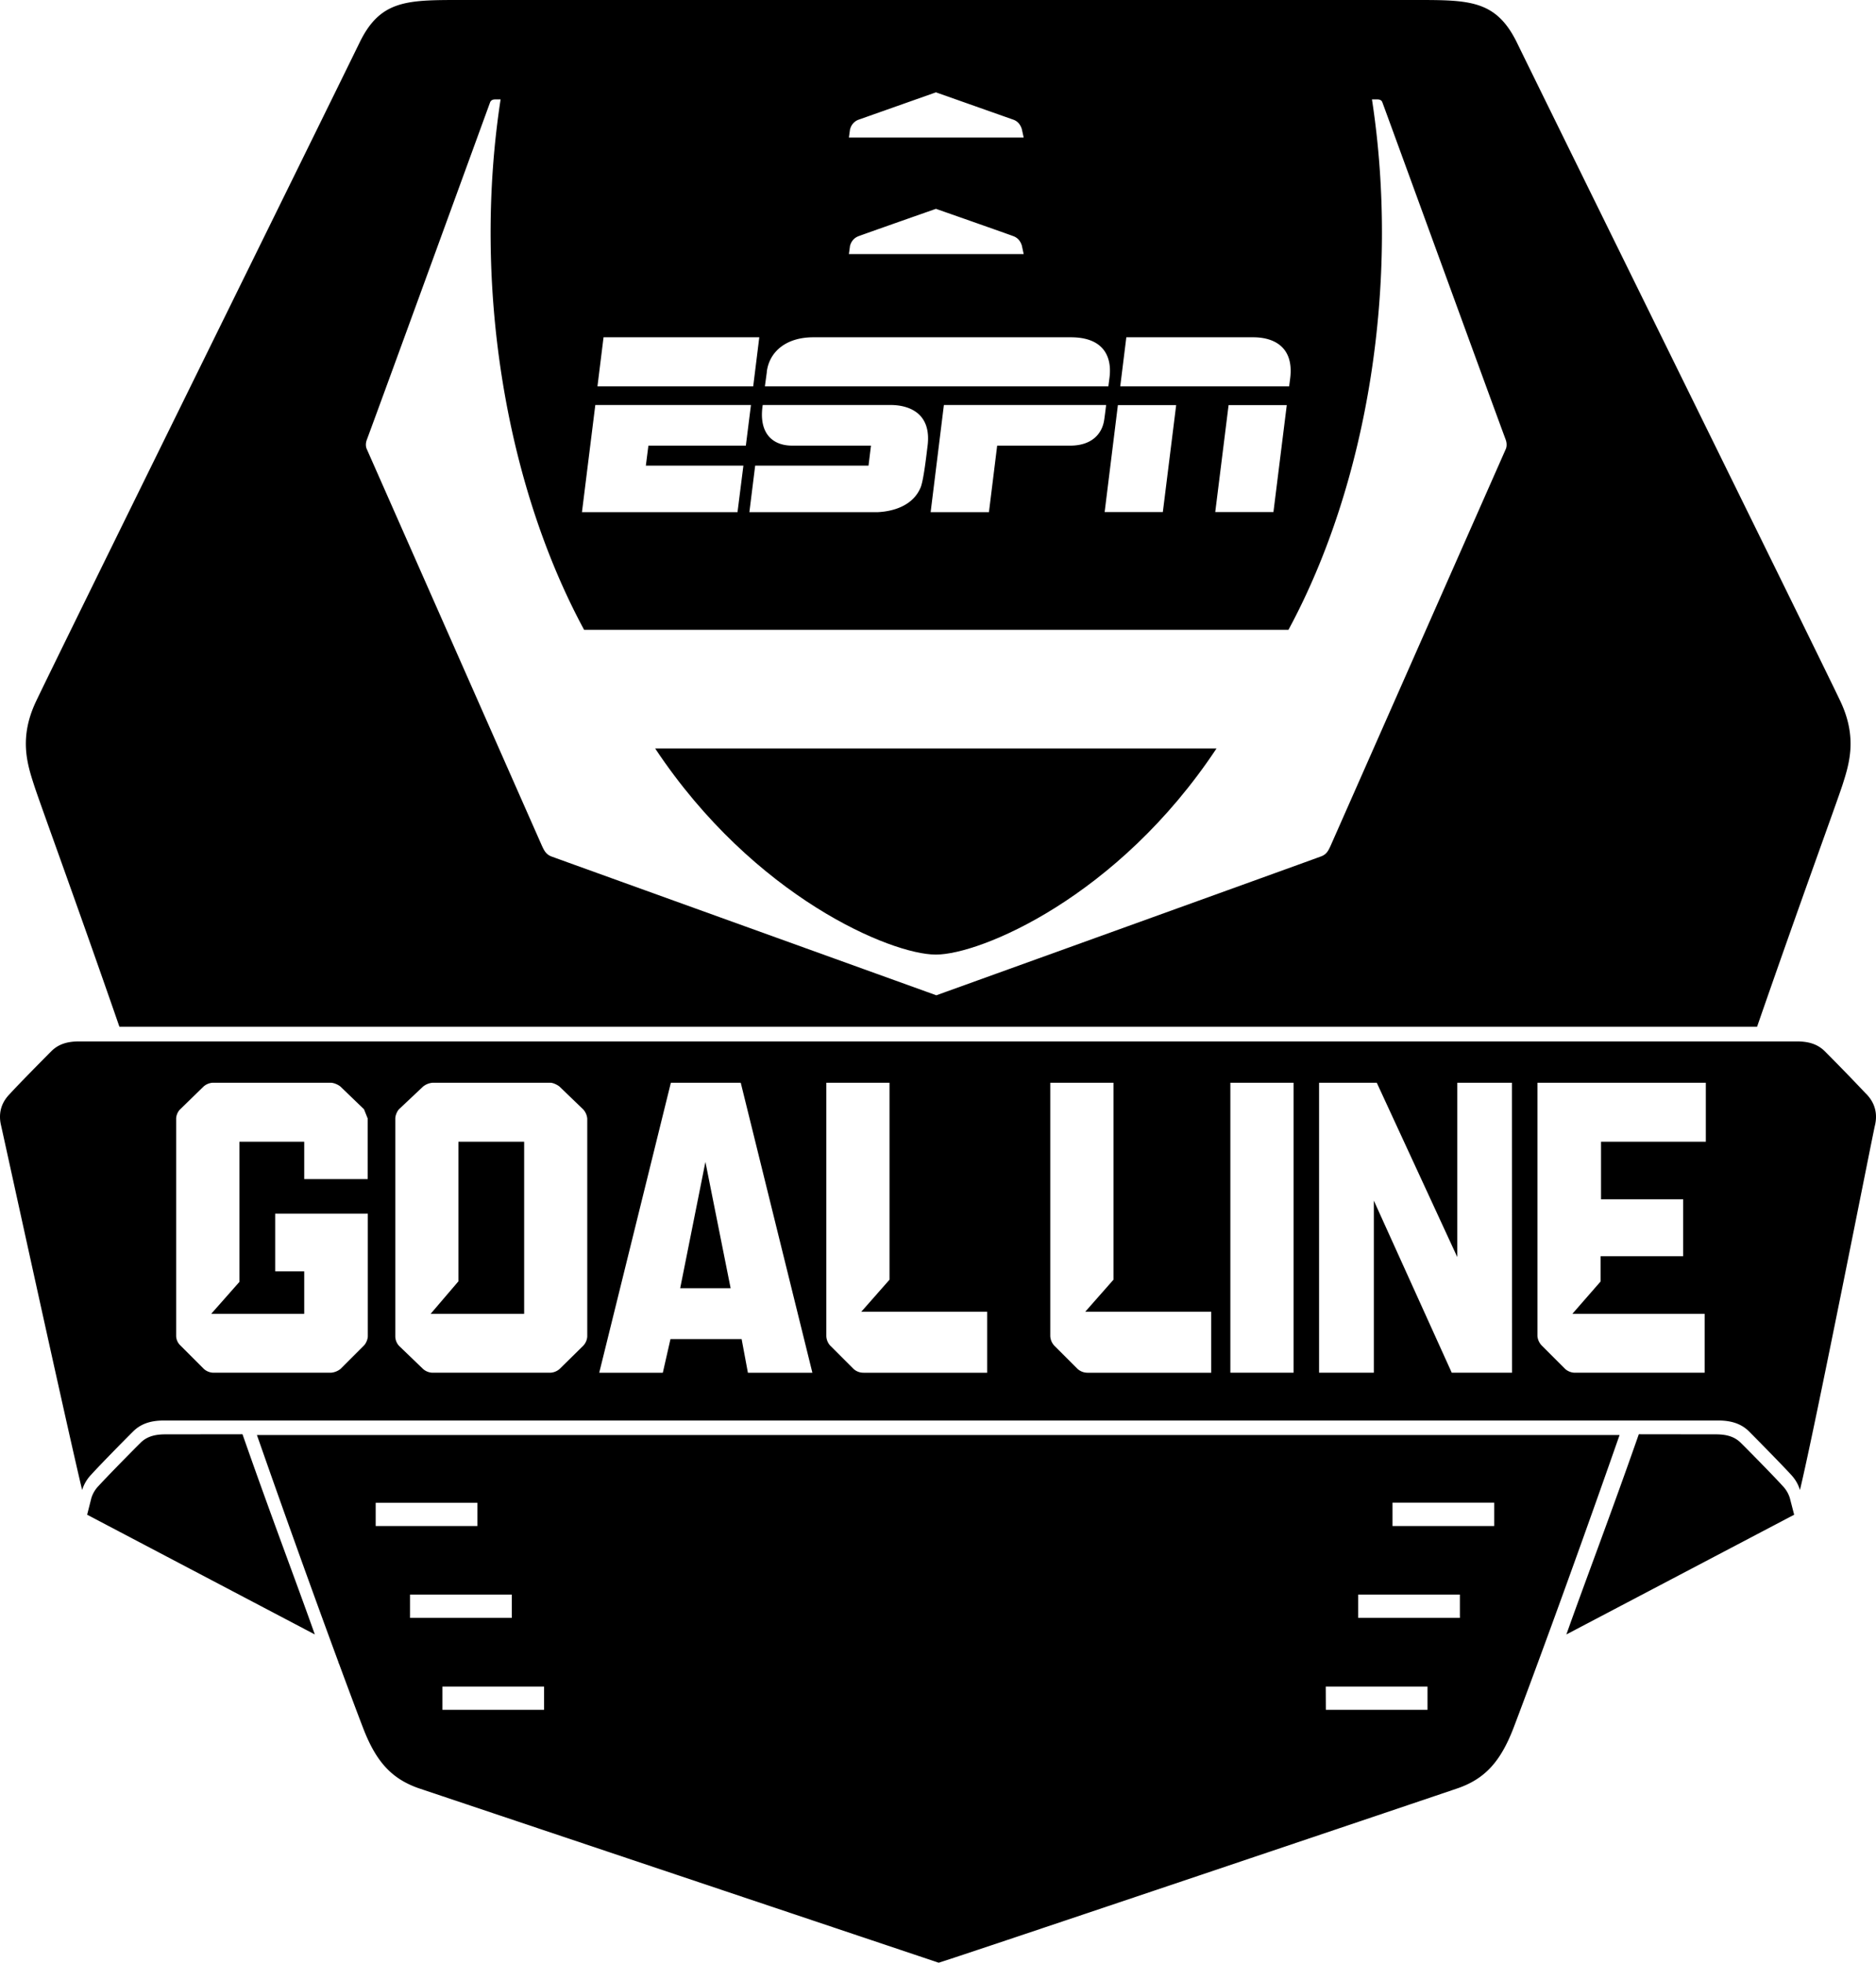
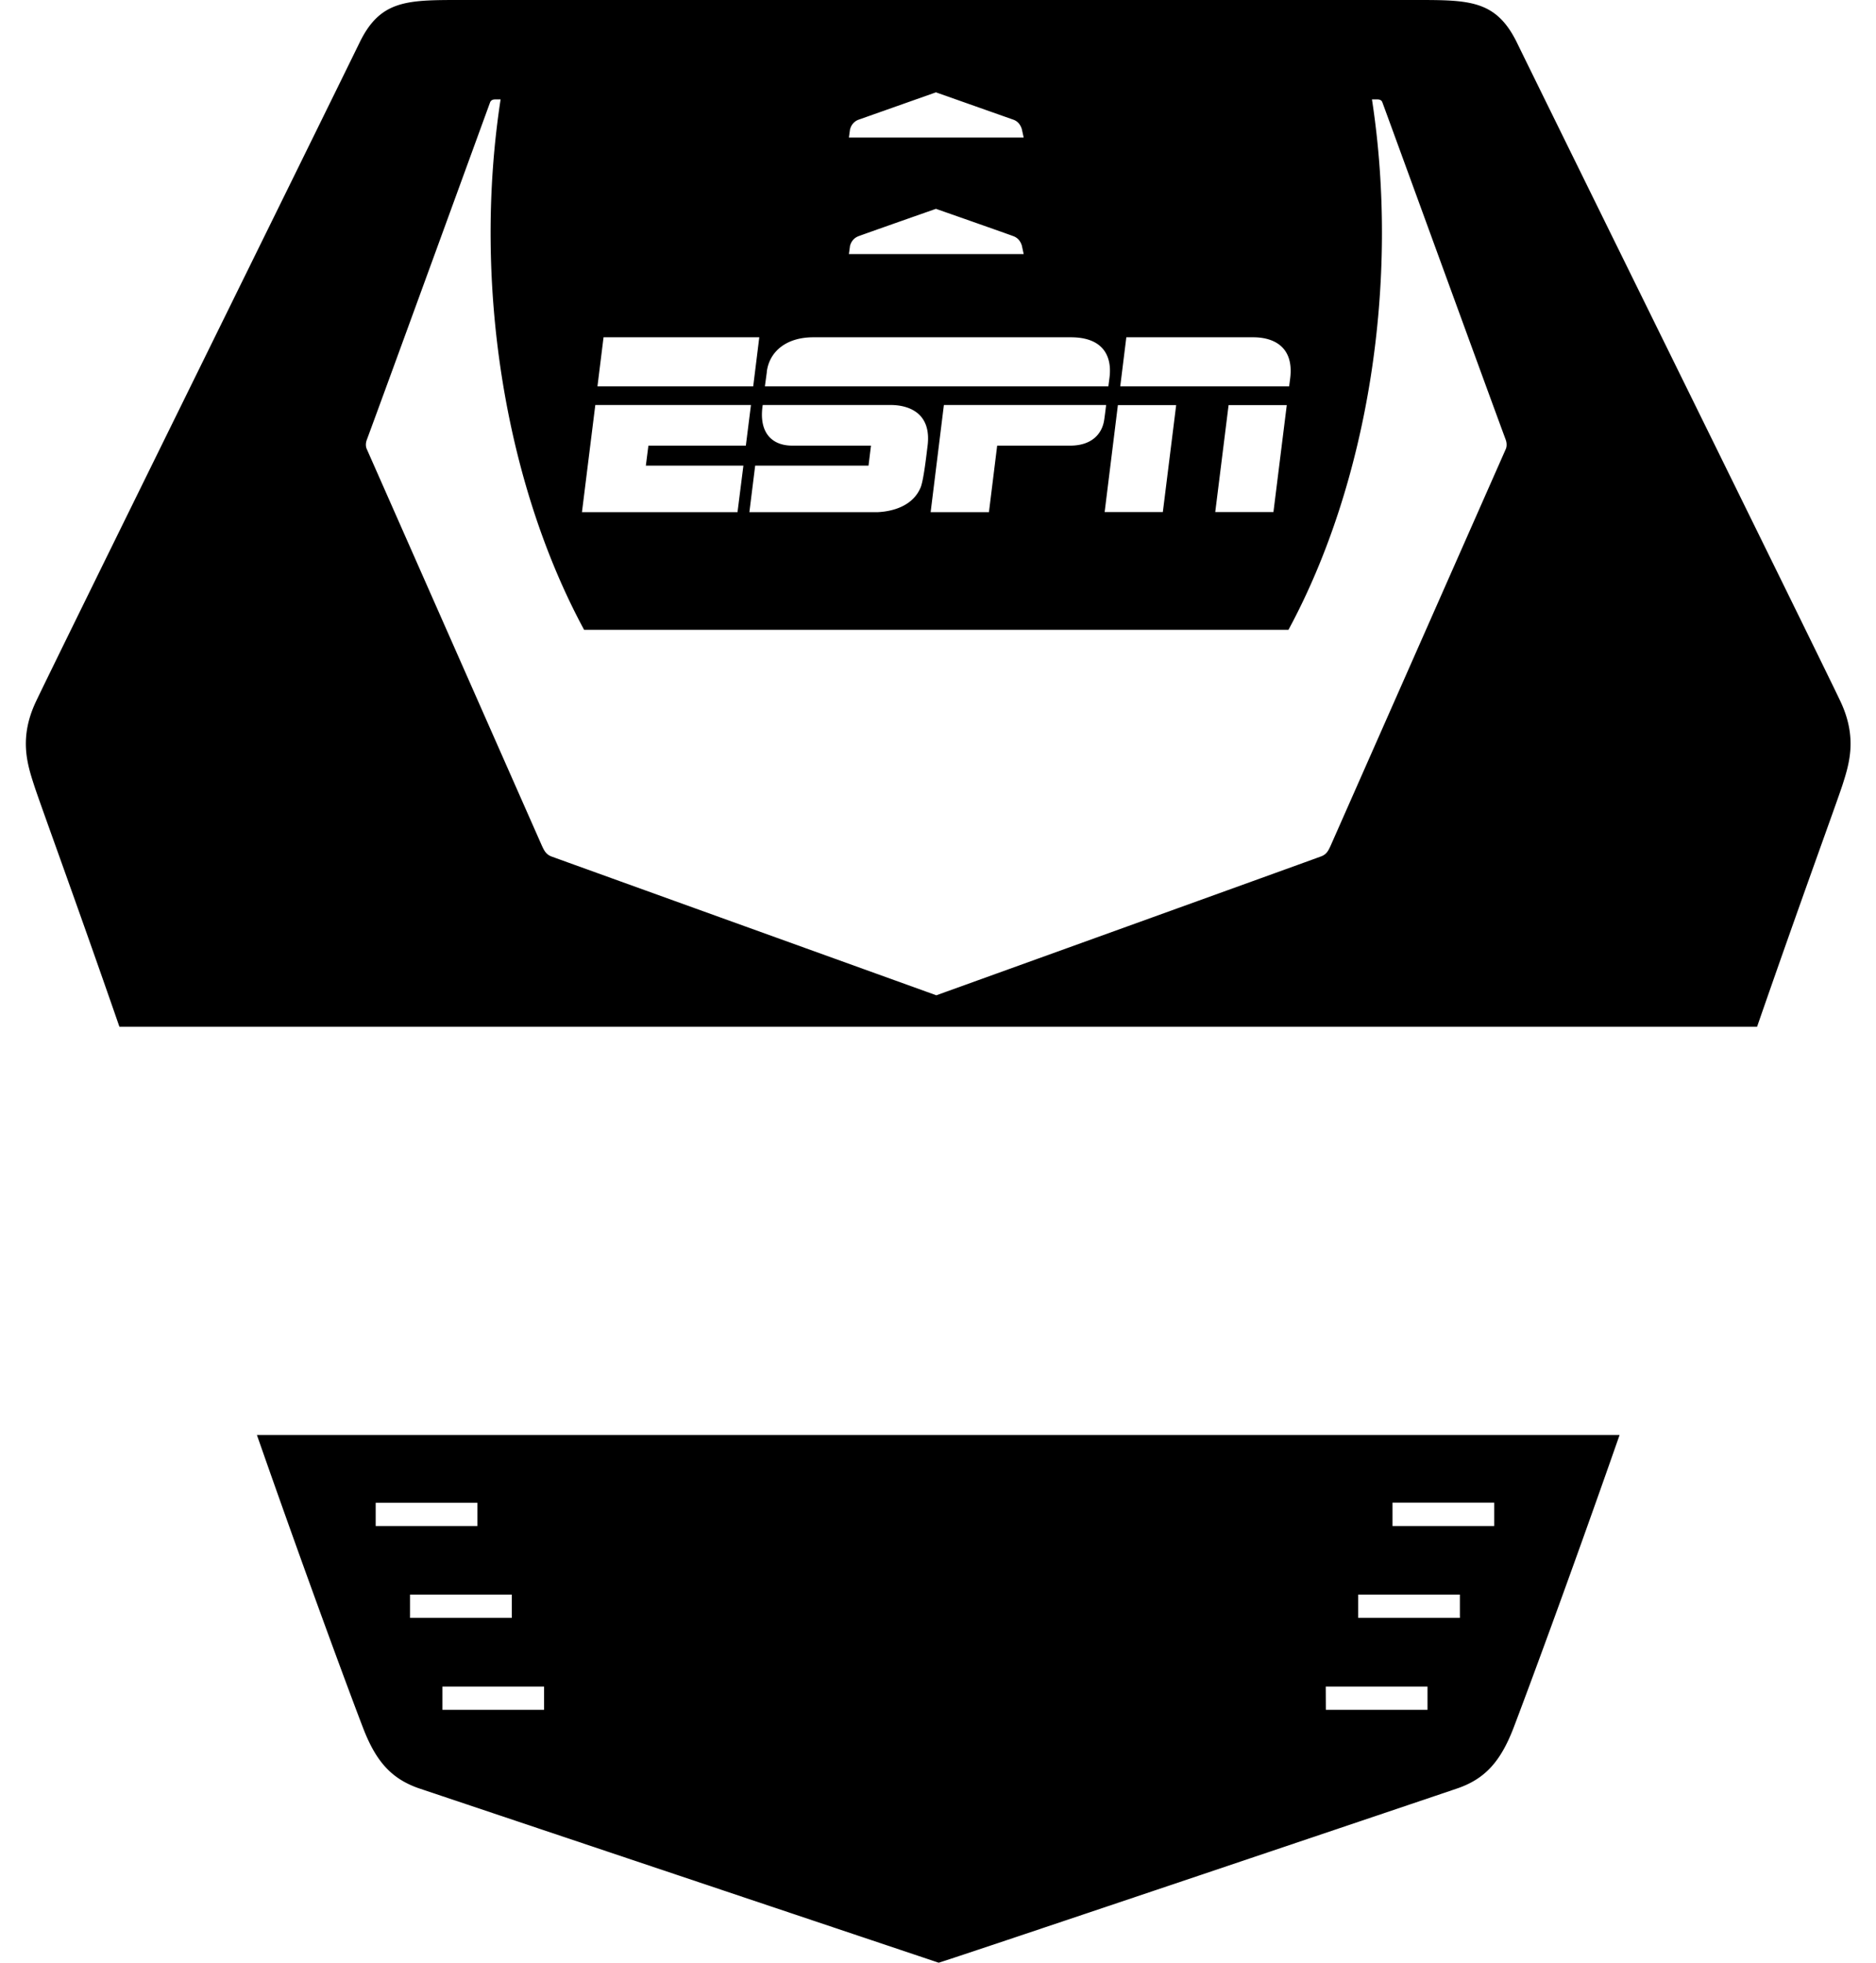
<svg xmlns="http://www.w3.org/2000/svg" xmlns:ns1="http://sodipodi.sourceforge.net/DTD/sodipodi-0.dtd" xmlns:ns2="http://www.inkscape.org/namespaces/inkscape" height="1046.247" viewBox="0 0 1000.003 836.998" width="1000" id="svg1" class="channel-logo-small" data-toggle="tooltip" title="" alt="ESPN Goal Line &amp; Buzzer Beater" data-original-title="GLBB ESPN Goal Line &amp; Buzzer Beater" version="1.1" ns1:docname="ESPNGL.svg" ns2:version="1.2 (dc2aedaf03, 2022-05-15)">
  <defs id="defs13" />
  <ns1:namedview id="namedview11" pagecolor="#ffffff" bordercolor="#999999" borderopacity="1" ns2:showpageshadow="0" ns2:pageopacity="0" ns2:pagecheckerboard="0" ns2:deskcolor="#d1d1d1" showgrid="false" ns2:zoom="0.38669902" ns2:cx="499.09617" ns2:cy="422.80945" ns2:current-layer="svg1" />
-   <path d="m 180.633,782.019 1.308,0.732 -1.203,-3.453 -0.105,2.72 M 88.04,659.973 c -5.964,0 -10.096,1.412 -13.235,4.604 -3.139,3.086 -17.42,17.577 -22.285,22.913 a 16.06,16.06 0 0 0 -3.819,6.434 l -2.249,8.893 121.365,63.821 C 157.354,737.134 144.59,703.759 129.263,659.921 Z m 826.695,0 c 6.016,0 10.096,1.412 13.287,4.604 3.139,3.086 17.42,17.577 22.233,22.913 a 16.06,16.06 0 0 1 3.819,6.434 l 2.302,8.893 -121.417,63.821 c 10.463,-29.504 23.279,-62.88 38.607,-106.718 z" id="path2" style="stroke-width:52.312" />
  <path d="m 136.953,660.34 c 27.307,78.103 50.22,139.622 56.55,156.048 6.905,18.048 15.171,27.046 29.347,32.12 l 277.518,93.116 c 7.899,-2.249 274.432,-92.175 277.047,-93.116 14.229,-5.074 22.494,-14.124 29.4,-32.12 6.277,-16.426 29.19,-77.946 56.498,-156.048 z m 63.298,36.096 h 54.248 v 12.398 h -54.248 z m 18.309,48.965 h 54.248 v 12.398 h -54.248 z m 17.263,49.017 h 54.196 v 12.398 h -54.196 z m 470.865,0 h 54.248 v 12.398 h -54.196 z m 17.263,-49.017 h 54.248 v 12.398 h -54.248 z m 18.309,-49.017 h 54.248 V 708.833 H 742.261 Z M 63.663,442.72 H 936.602 c 23.75,-68.529 42.112,-118.488 45.512,-128.846 3.557,-11.143 8.056,-25.058 -0.942,-44.361 C 973.482,252.982 828.943,-40.23 808.541,-82.027 797.451,-104.574 783.274,-104.626 754.868,-104.626 H 245.344 c -28.458,0 -42.635,0.052 -53.62,22.599 -21.605,44.309 -165.412,336.003 -172.631,351.54 -9.05,19.251 -4.551,33.218 -0.942,44.361 3.348,10.358 21.762,60.316 45.512,128.846 z M 600.389,75.172 h 67.692 c 10.724,0 21.867,4.97 19.617,22.128 l -0.523,4.028 h -90.03 z m 85.531,36.096 -7.114,57.073 h -31.021 l 7.114,-57.021 h 31.021 z m -58.956,0 -7.114,57.073 h -31.021 l 7.062,-57.021 h 31.074 z m -38.345,7.742 c -1.099,8.004 -7.062,13.915 -18.1,13.915 h -38.973 l -4.394,35.468 h -31.074 l 7.062,-57.125 h 86.473 c 0,0 -0.418,3.714 -0.994,7.742 z M 453.182,-35.835 a 7.167,7.167 0 0 1 4.29,-4.917 l 41.432,-14.648 41.484,14.648 c 2.092,0.837 3.505,2.459 4.29,4.917 l 0.994,4.551 h -93.169 l 0.628,-4.551 z m 0,62.043 a 7.167,7.167 0 0 1 4.29,-4.865 c 2.511,-0.994 41.432,-14.648 41.432,-14.648 0,0 38.973,13.654 41.484,14.648 2.092,0.837 3.505,2.459 4.29,4.865 l 0.994,4.604 h -93.169 l 0.628,-4.604 z M 408.716,93.69 c 1.36,-11.143 10.672,-18.519 24.744,-18.519 h 137.373 c 17.263,0 21.971,10.149 20.611,21.291 l -0.628,4.865 H 407.722 l 1.046,-7.69 z m -2.197,17.577 h 68.216 c 9.73,0 22.076,4.29 19.67,22.128 -0.418,3.139 -1.988,17.734 -3.662,21.814 -5.231,12.555 -20.663,13.026 -22.861,13.183 h -68.425 l 3.086,-24.796 h 60.421 l 1.308,-10.672 h -42.007 c -10.567,0 -17.996,-6.696 -15.694,-21.657 z m -84.746,-36.096 h 82.968 l -3.243,26.156 h -83.02 l 3.243,-26.156 z m -4.499,36.096 h 83.02 l -2.72,21.657 h -51.946 l -1.36,10.672 h 51.999 l -3.139,24.796 H 310.212 l 7.115,-57.125 z m -121.731,18.519 c 7.324,-19.617 65.495,-179.327 65.705,-179.85 0.209,-0.523 0.785,-1.569 2.668,-1.569 h 2.929 C 251.935,45.458 268.832,152.385 311.362,231.115 H 686.81 C 729.34,152.385 746.237,45.406 731.327,-51.634 h 2.929 c 1.883,0 2.459,1.046 2.616,1.569 0.262,0.523 58.433,160.233 65.757,179.85 1.046,2.929 0.052,4.917 0.052,4.917 l -93.326,211.343 c -1.256,2.773 -2.197,4.656 -4.917,5.754 -0.732,0.366 -205.327,74.127 -205.327,74.127 0,0 -204.647,-73.761 -205.379,-74.075 -2.72,-1.151 -3.662,-3.034 -4.917,-5.754 L 195.49,134.703 c 0,0 -1.046,-1.988 0.052,-4.917 z" id="path4" style="stroke-width:52.312" />
-   <path d="m 498.694,404.218 h 0.314 c 23.384,0 96.726,-30.341 149.457,-109.856 H 349.237 c 52.836,79.515 126.073,109.856 149.457,109.856 m -254.344,174.201 -14.804,17.315 h 49.854 v -91.756 h -35.049 z m 118.226,3.662 h 26.889 l -13.444,-67.326 z" id="path6" style="stroke-width:52.312" />
-   <path d="m 994.669,478.397 a 1192.673,1192.673 0 0 0 -21.971,-22.651 c -3.923,-3.871 -8.736,-5.231 -14.909,-5.231 H 42.215 c -6.173,0 -10.986,1.36 -14.857,5.231 -3.557,3.557 -17.629,17.786 -22.024,22.651 -1.308,1.412 -7.167,6.958 -4.76,16.949 C 1.777,500.525 35.675,655.945 43.784,689.635 a 20.611,20.611 0 0 1 4.813,-8.161 c 4.813,-5.336 19.146,-19.879 22.337,-23.018 3.976,-3.976 9.155,-5.859 16.322,-5.859 H 915.991 c 7.167,0 12.398,1.883 16.374,5.859 3.139,3.139 17.472,17.682 22.337,23.018 2.354,2.511 3.871,5.231 4.76,8.161 8.161,-33.742 38.711,-189.11 39.967,-194.289 2.406,-9.992 -3.453,-15.537 -4.708,-16.949 z m -798.655,45.512 h -33.846 v -19.931 h -34.526 v 74.702 l -15.066,17.054 h 49.592 v -22.651 h -15.485 v -30.76 h 49.383 v 65.286 c 0,1.569 -0.889,3.819 -2.04,4.97 l -12.555,12.555 a 9.312,9.312 0 0 1 -5.179,1.988 h -62.67 a 8.056,8.056 0 0 1 -4.917,-1.988 L 96.149,612.578 a 7.167,7.167 0 0 1 -2.249,-4.97 V 491.632 c 0,-1.569 0.889,-3.819 2.197,-4.97 l 12.398,-12.084 a 8.108,8.108 0 0 1 4.917,-2.04 h 62.827 c 1.569,0 3.819,0.889 5.231,2.04 l 12.555,12.084 1.988,4.97 z m 117.023,83.962 a 7.847,7.847 0 0 1 -2.197,4.917 l -12.555,12.346 a 8.108,8.108 0 0 1 -4.97,1.988 H 230.435 a 8.056,8.056 0 0 1 -4.917,-1.988 l -12.817,-12.346 a 7.585,7.585 0 0 1 -1.988,-4.917 v -116.238 c 0,-1.569 0.889,-3.819 1.988,-4.97 l 12.817,-12.084 a 9.259,9.259 0 0 1 5.179,-2.04 h 62.618 c 1.569,0 3.819,1.151 4.917,2.04 l 12.555,12.084 a 8.37,8.37 0 0 1 2.249,4.97 z m 85.636,19.251 -3.348,-17.943 h -37.927 l -4.08,17.943 h -33.899 l 38.188,-154.583 h 37.247 l 38.188,154.583 z m 127.643,0 h -66.071 a 7.847,7.847 0 0 1 -5.231,-1.988 l -12.555,-12.555 a 8.056,8.056 0 0 1 -1.988,-4.97 V 472.538 h 33.689 v 104.991 l -15.066,17.106 h 67.117 v 32.486 z m 119.377,0 h -66.071 a 7.899,7.899 0 0 1 -5.179,-1.988 l -12.555,-12.555 a 8.056,8.056 0 0 1 -2.04,-4.97 V 472.538 h 33.689 v 104.991 l -15.066,17.106 h 67.169 v 32.486 z M 655.841,472.538 h 33.689 V 627.121 H 655.841 Z m 150.137,154.583 h -32.12 L 732.321,535.365 v 91.756 H 703.131 V 472.538 h 30.76 l 42.896,92.907 v -92.907 h 29.138 z M 909.295,503.978 h -55.87 v 30.707 h 43.786 v 30.341 h -43.995 v 13.444 l -15.066,17.263 h 70.517 v 31.388 h -69.366 a 8.108,8.108 0 0 1 -4.97,-1.988 l -12.555,-12.555 a 8.37,8.37 0 0 1 -2.249,-4.97 V 472.538 h 89.768 v 31.388 z" id="path8" style="stroke-width:52.312" />
</svg>